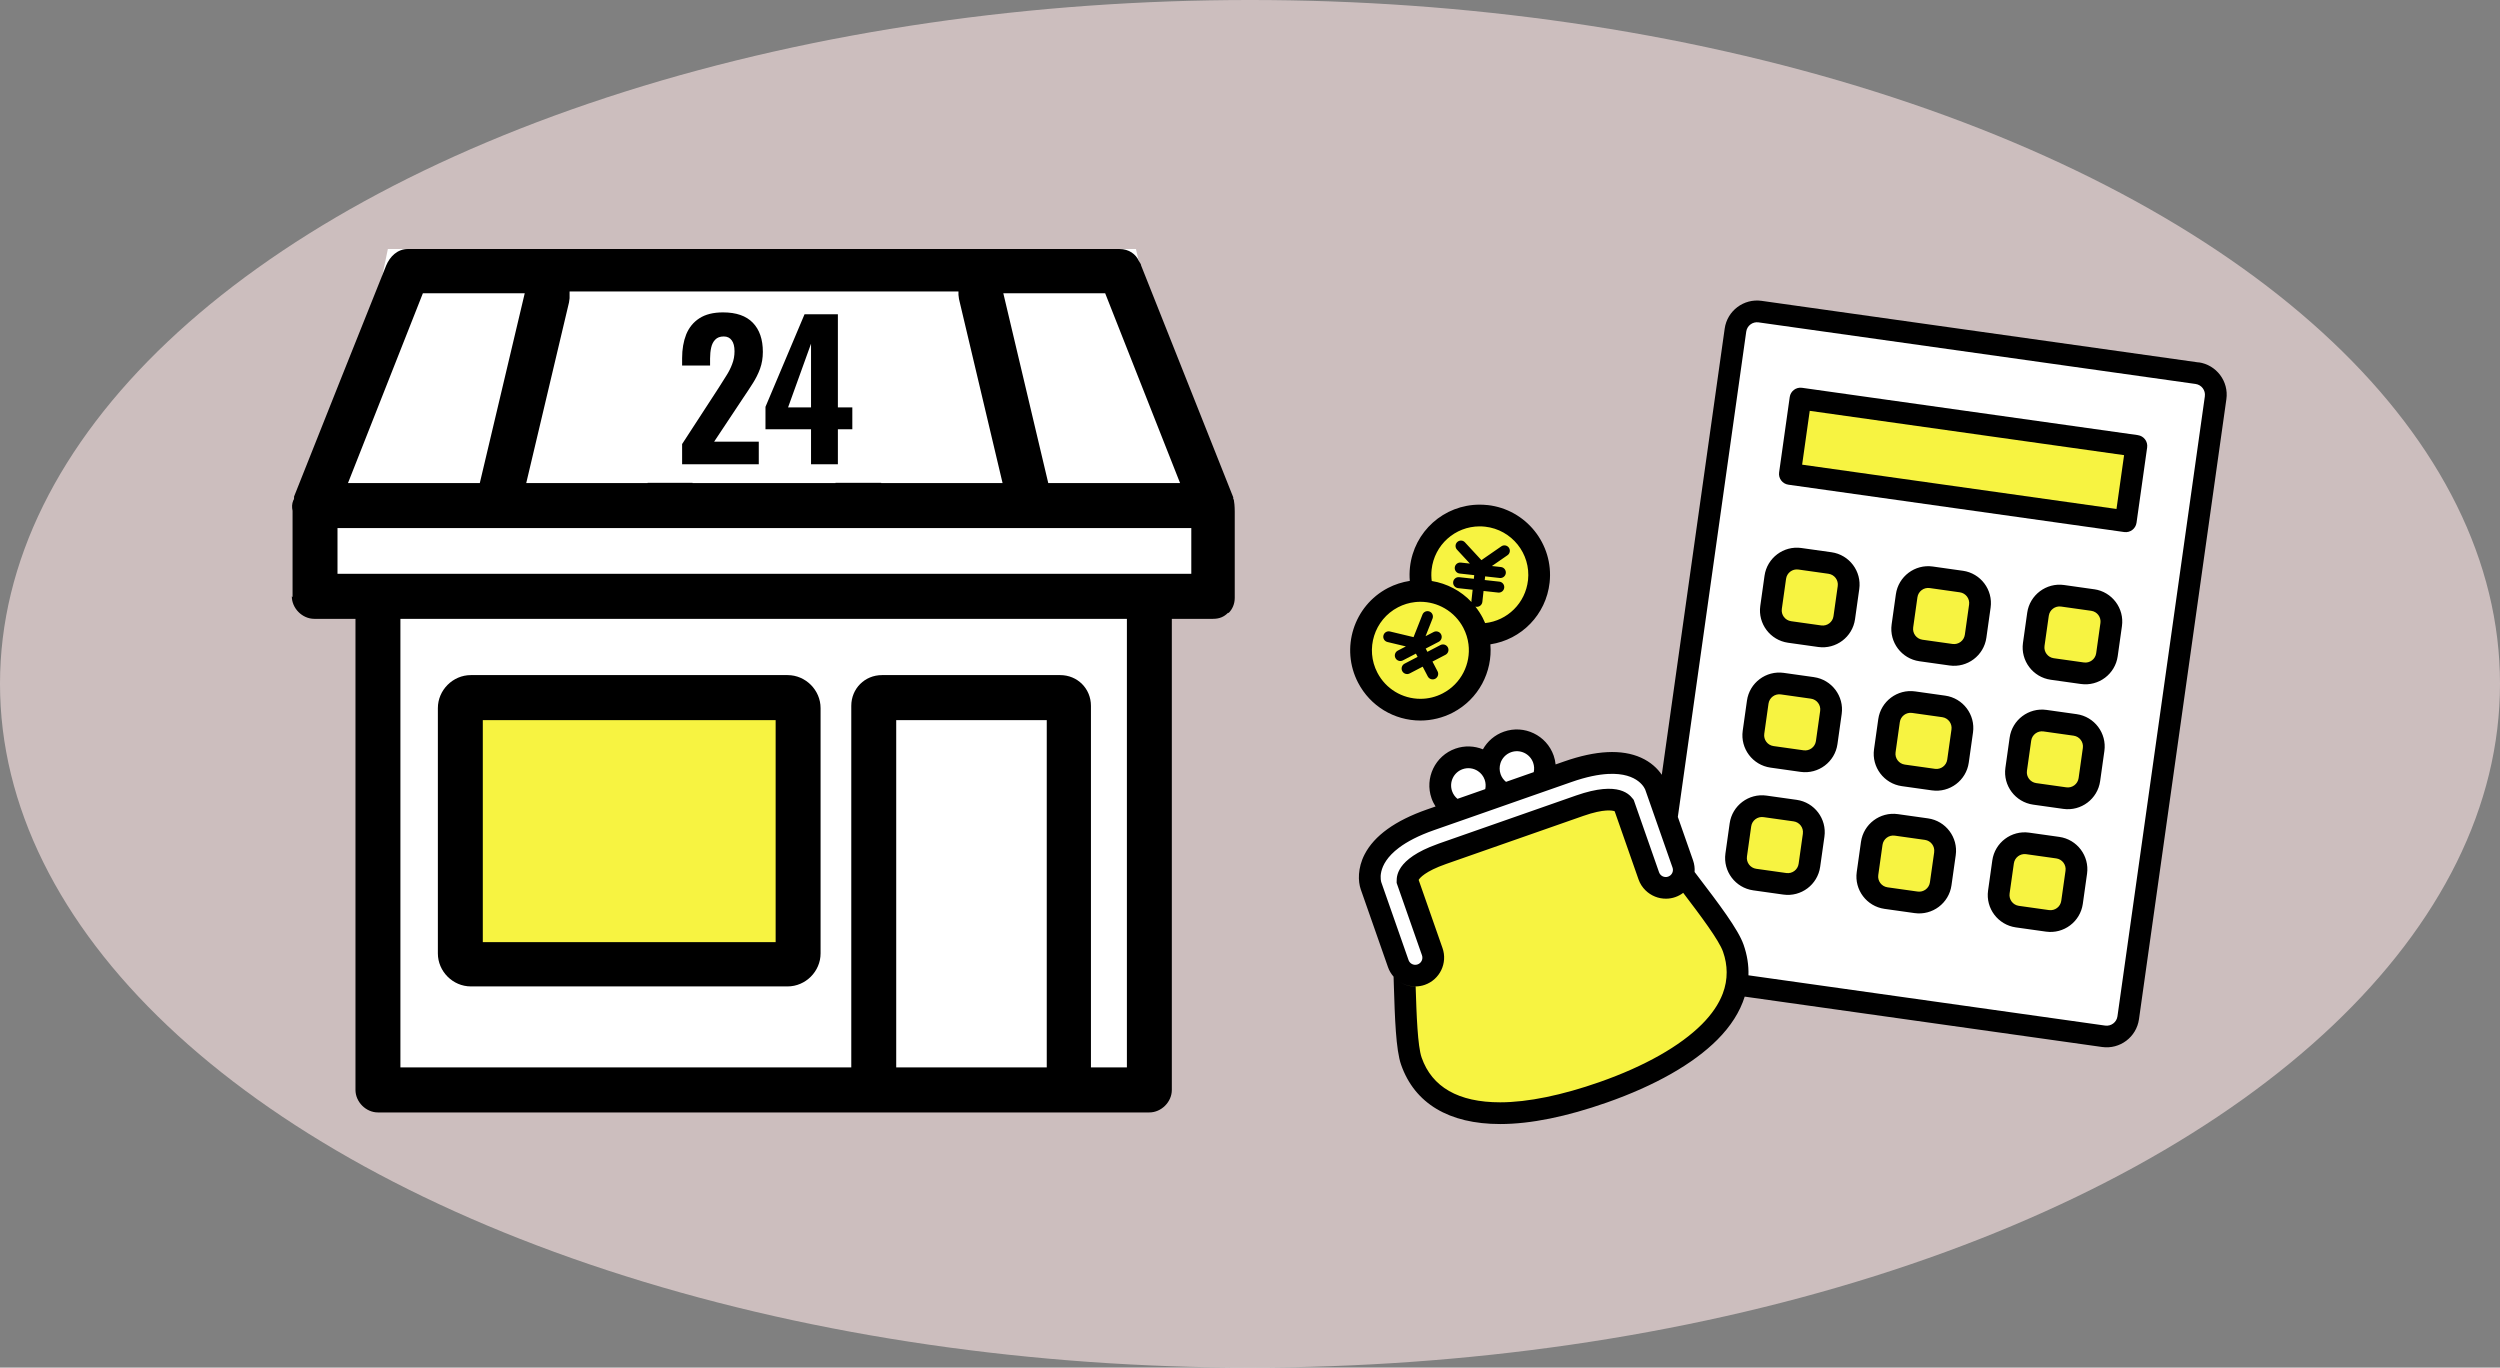
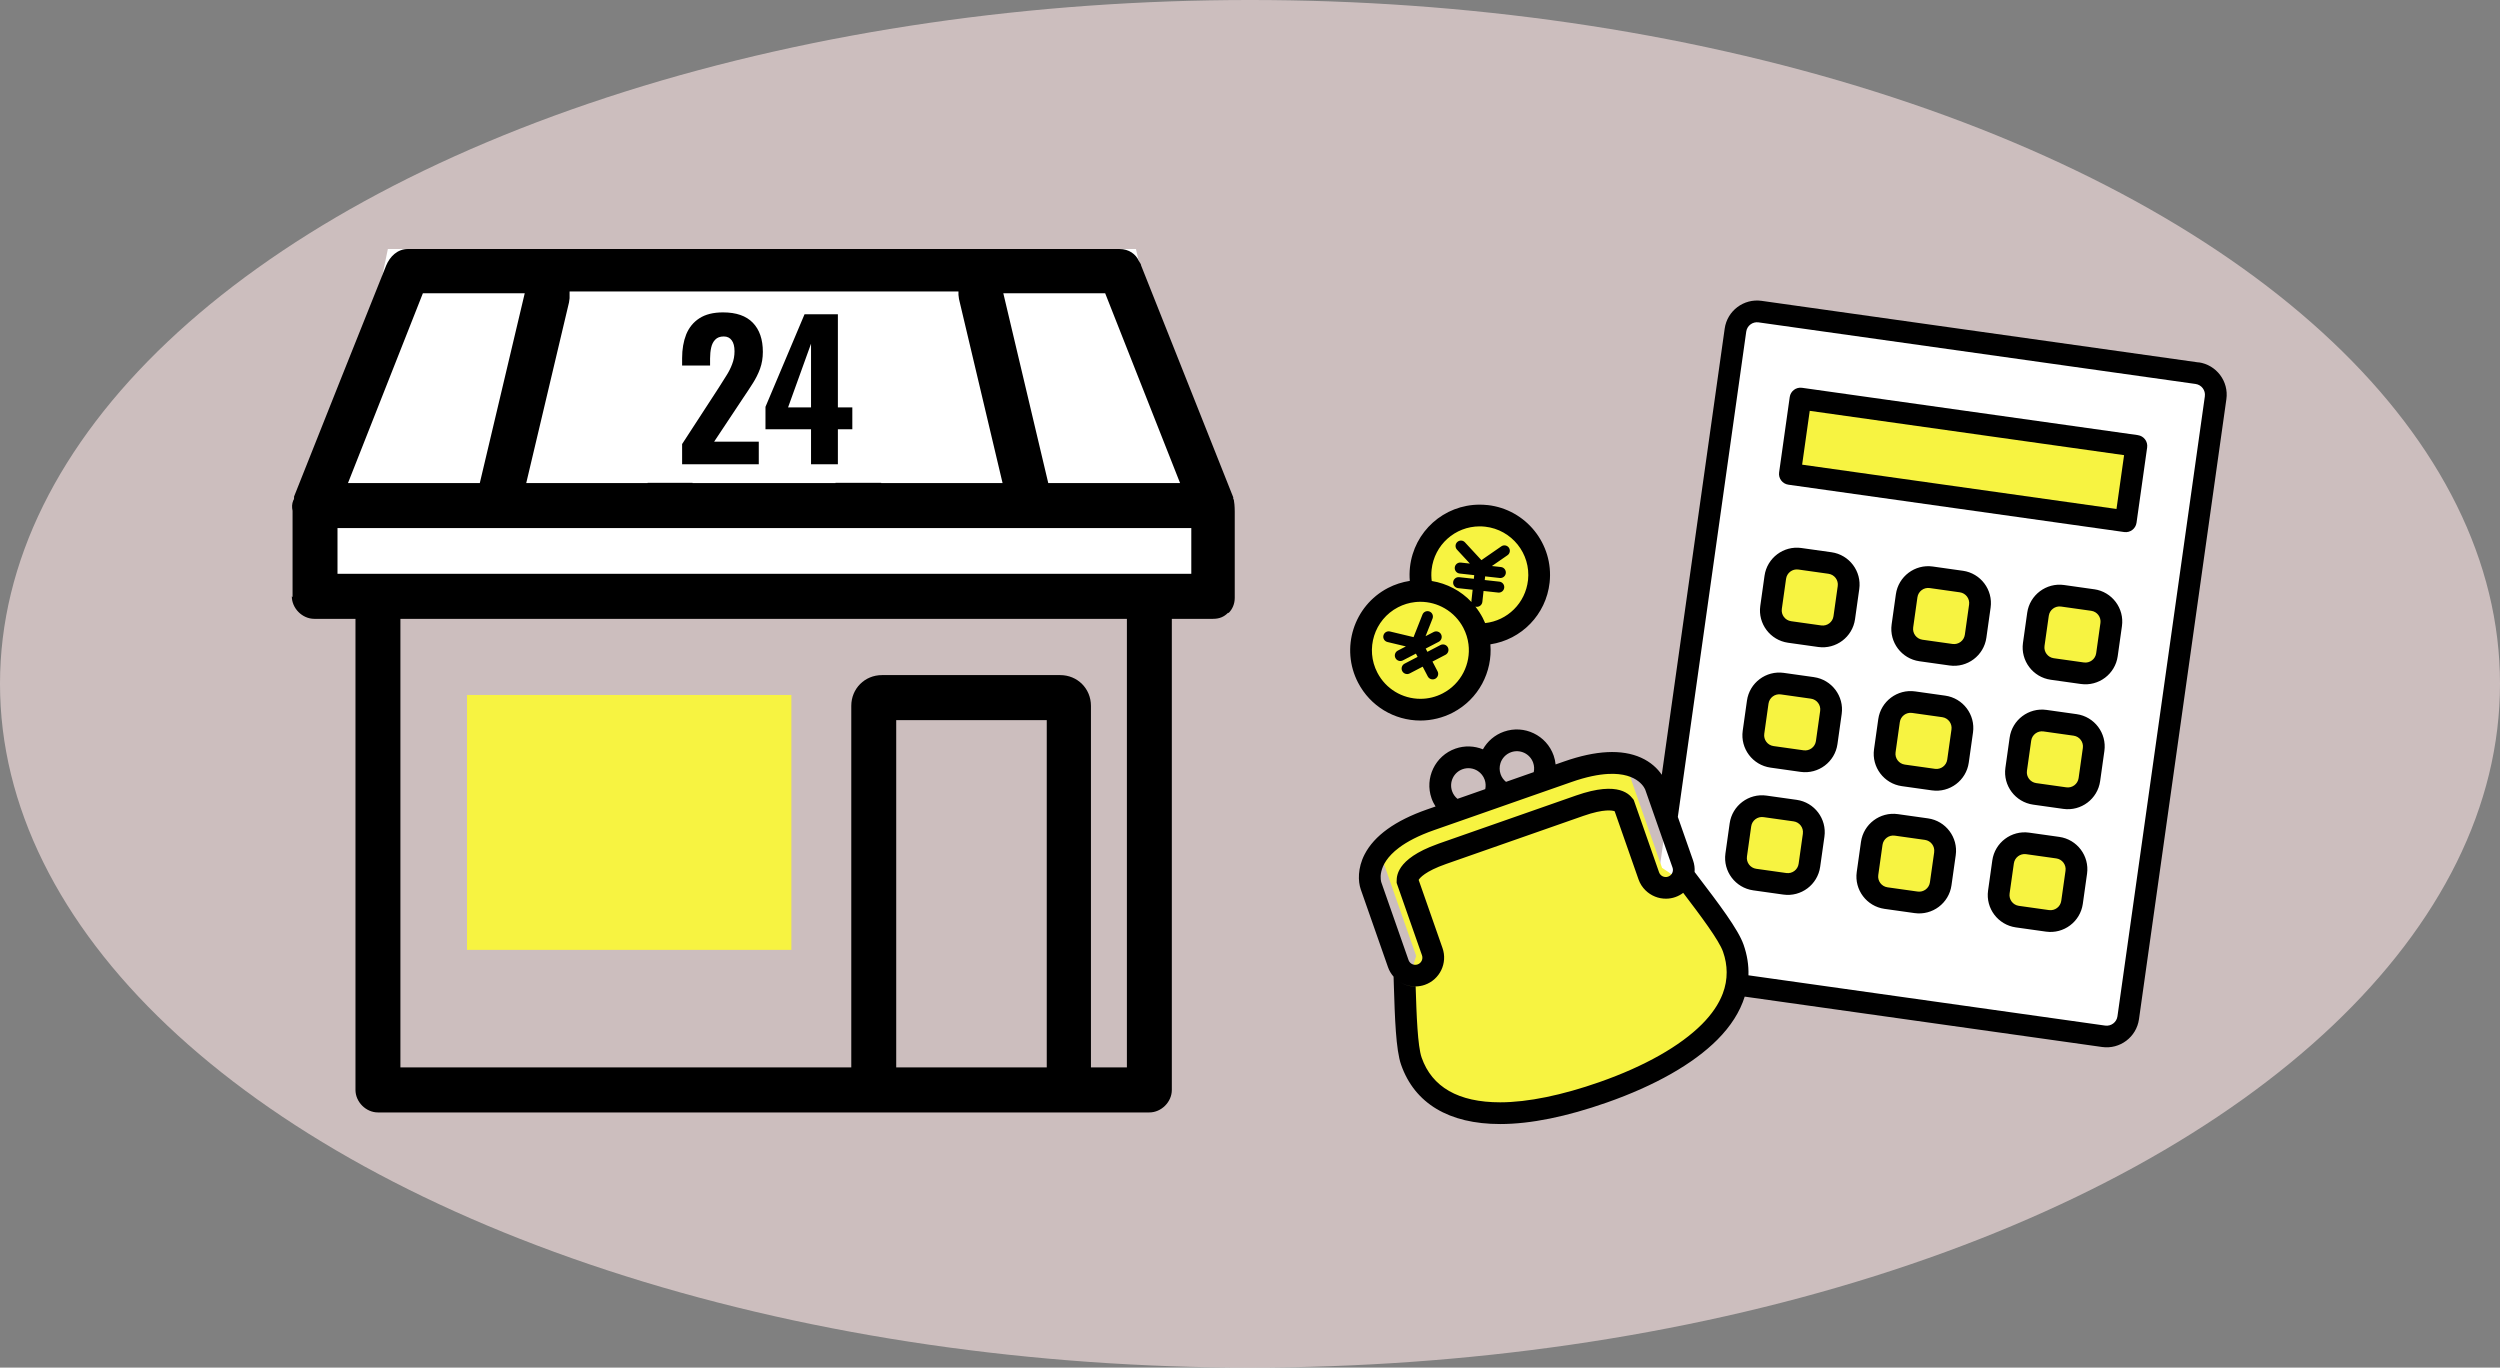
<svg xmlns="http://www.w3.org/2000/svg" width="574" height="314" viewBox="0 0 574 314" fill="none">
  <rect x="0" y="0" width="574" height="314" fill="#808080" stroke="none" />
  <ellipse cx="287" cy="157" rx="287" ry="157" fill="#FFE7E7" fill-opacity="0.6" />
  <g clip-path="url(#clip0_1_1847)">
-     <rect x="89.055" y="135.571" width="171.759" height="111.246" fill="white" />
    <path d="M89.054 57.172H260.813L278.63 135.573H72.752L89.054 57.172Z" fill="white" />
    <rect x="107.226" y="159.567" width="74.474" height="58.526" fill="#F7F341" />
    <path d="M67 136.918C67 139.673 69.407 142.085 72.159 142.085H81.617V250.249C81.617 253.005 84.024 255.416 86.775 255.416H263.894C266.645 255.416 269.052 253.005 269.052 250.249V142.085H278.51C280.058 142.085 281.09 141.568 281.949 140.707C281.949 140.707 281.949 140.707 282.121 140.707C282.981 139.846 283.497 138.64 283.497 137.262V117.455C283.497 117.455 283.497 115.905 283.325 115.044C283.325 115.044 283.325 114.699 283.153 114.527C283.153 114.527 283.153 114.355 283.153 114.182C276.103 96.442 269.052 78.702 262.002 60.961C262.002 60.617 261.658 60.272 261.486 59.928C260.798 58.378 259.251 57.172 257.015 57.172H93.654C91.246 57.172 89.527 58.895 88.667 60.961C81.617 78.529 74.566 96.27 67.516 114.01C67.516 114.01 67.516 114.182 67.516 114.355C67.516 114.355 67.516 114.699 67.344 114.871C67 115.733 67 116.421 67.172 117.283V137.09L67 136.918ZM130.969 67.334H152.292C151.088 81.802 149.884 96.442 148.681 110.91H120.823C124.263 96.442 127.702 81.802 131.141 67.334H130.969ZM219.872 67.334C223.311 81.802 226.75 96.442 230.19 110.91H202.332C201.128 96.442 199.925 81.802 198.721 67.334H220.044H219.872ZM191.843 110.91H158.998C160.202 96.442 161.406 81.802 162.609 67.334H188.231C189.435 81.802 190.639 96.442 191.843 110.91ZM114.289 121.244H273.523V131.751H77.49V121.244H114.289ZM240.335 245.082H205.771V165.337H240.335V245.082ZM243.602 155.002H202.504C198.549 155.002 195.454 158.103 195.454 162.064V245.082H91.934V142.085H258.735V245.082H250.481V162.064C250.481 158.103 247.385 155.002 243.43 155.002H243.602ZM253.748 67.334C259.423 81.802 265.269 96.442 270.944 110.91H240.679C237.24 96.442 233.801 81.802 230.361 67.334H253.748ZM97.093 67.334H120.479C117.04 81.802 113.601 96.442 110.162 110.91H79.897C85.572 96.442 91.418 81.802 97.093 67.334Z" fill="black" />
-     <path d="M180.839 155.002H108.1C103.973 155.002 100.534 158.447 100.534 162.581V218.902C100.534 223.036 103.973 226.481 108.1 226.481H180.839C184.966 226.481 188.405 223.036 188.405 218.902V162.581C188.405 158.447 184.966 155.002 180.839 155.002ZM178.088 216.319H110.852V165.337H178.088V216.319Z" fill="black" />
    <rect x="130.776" y="66.921" width="89.287" height="43.935" fill="white" />
    <path d="M156.613 106.59V101.955L164.989 89.073C165.613 88.109 166.194 87.188 166.733 86.309C167.3 85.43 167.753 84.537 168.093 83.63C168.462 82.695 168.646 81.703 168.646 80.654C168.646 79.549 168.433 78.712 168.008 78.145C167.583 77.55 166.974 77.252 166.18 77.252C165.33 77.252 164.678 77.493 164.224 77.975C163.771 78.429 163.459 79.038 163.289 79.804C163.119 80.569 163.034 81.405 163.034 82.312V83.928H156.613V82.227C156.613 80.186 156.925 78.372 157.549 76.785C158.201 75.198 159.207 73.965 160.568 73.086C161.956 72.179 163.771 71.725 166.01 71.725C169.043 71.725 171.325 72.519 172.855 74.106C174.386 75.694 175.151 77.919 175.151 80.781C175.151 82.17 174.939 83.46 174.513 84.651C174.088 85.813 173.521 86.947 172.813 88.052C172.132 89.129 171.395 90.249 170.602 91.411L163.969 101.403H174.216V106.59H156.613ZM186.213 106.59V98.554H175.753V93.409L184.725 72.15H192.378V93.537H195.694V98.554H192.378V106.59H186.213ZM180.941 93.537H186.213V78.911L180.941 93.537Z" fill="black" />
  </g>
  <path d="M488.637 233.702C488.253 236.422 485.717 238.329 482.996 237.95L382.644 223.802C379.924 223.417 378.017 220.881 378.396 218.16L398.465 75.793C398.85 73.072 401.386 71.165 404.107 71.545L504.458 85.688C507.179 86.072 509.086 88.609 508.707 91.329L488.637 233.702Z" fill="white" />
  <path d="M454.568 139.156L453.595 146.076C453.21 148.796 450.674 150.703 447.953 150.324L441.034 149.351C438.313 148.966 436.406 146.43 436.786 143.709L437.759 136.79C438.143 134.069 440.68 132.162 443.4 132.541L450.32 133.515C453.041 133.899 454.948 136.435 454.568 139.156ZM416.127 157.937L409.208 156.964C406.487 156.579 403.951 158.492 403.566 161.212L402.593 168.132C402.208 170.853 404.121 173.389 406.841 173.773L413.761 174.747C416.482 175.131 419.018 173.219 419.402 170.498L420.376 163.579C420.76 160.858 418.848 158.322 416.127 157.937ZM476.435 166.439L469.515 165.461C466.795 165.076 464.259 166.989 463.874 169.709L462.901 176.629C462.516 179.35 464.428 181.886 467.149 182.27L474.069 183.244C476.789 183.628 479.325 181.716 479.71 178.995L480.683 172.076C481.068 169.36 479.156 166.819 476.435 166.434V166.439ZM442.307 190.368L435.388 189.394C432.667 189.01 430.131 190.922 429.746 193.643L428.773 200.562C428.388 203.283 430.3 205.819 433.021 206.204L439.941 207.177C442.662 207.561 445.198 205.649 445.582 202.929L446.556 196.009C446.94 193.288 445.028 190.752 442.307 190.368Z" fill="#F7F341" />
  <path d="M423.436 141.827C423.051 144.548 420.515 146.455 417.794 146.076L410.875 145.102C408.154 144.718 406.247 142.182 406.626 139.461L407.6 132.541C407.984 129.821 410.521 127.908 413.241 128.293L420.161 129.266C422.882 129.651 424.789 132.187 424.409 134.908L423.436 141.827ZM484.722 143.41C485.106 140.689 483.194 138.153 480.473 137.768L473.554 136.795C470.833 136.41 468.297 138.323 467.913 141.043L466.939 147.963C466.555 150.684 468.467 153.22 471.188 153.604L478.107 154.578C480.828 154.962 483.364 153.05 483.748 150.329L484.722 143.41ZM450.524 167.832C450.909 165.112 448.997 162.575 446.276 162.191L439.356 161.217C436.636 160.833 434.099 162.745 433.715 165.466L432.742 172.385C432.357 175.106 434.269 177.642 436.99 178.027L443.909 179C446.63 179.385 449.166 177.473 449.551 174.752L450.524 167.832ZM416.397 191.761C416.781 189.04 414.869 186.504 412.148 186.119L405.229 185.146C402.508 184.761 399.972 186.674 399.587 189.394L398.614 196.314C398.229 199.035 400.141 201.571 402.862 201.955L409.782 202.929C412.502 203.313 415.039 201.401 415.423 198.68L416.397 191.761ZM476.709 200.263C477.094 197.542 475.182 195.006 472.461 194.621L465.541 193.648C462.82 193.263 460.284 195.176 459.9 197.896L458.921 204.816C458.537 207.537 460.449 210.073 463.17 210.457L470.089 211.431C472.81 211.815 475.346 209.903 475.731 207.182L476.704 200.263H476.709ZM490.508 102.383L413.391 91.514L410.955 108.818L488.072 119.686L490.508 102.383Z" fill="#F7F341" />
  <path d="M381.61 199.269L373.073 174.896L316.479 194.711L325.151 219.483C322.261 228.25 321.841 237.296 324.048 243.596C329.07 257.944 347.632 257.904 368.046 250.755C388.454 243.606 402.987 232.059 397.965 217.711C395.713 211.286 389.558 204.341 381.61 199.264V199.269Z" fill="#F7F341" />
-   <path d="M386.369 198.361L380.118 180.508C379.988 180.128 376.688 171.332 359.989 177.178L354.093 179.245C354.812 177.752 354.962 175.99 354.373 174.307C353.194 170.947 349.5 169.17 346.14 170.343C343.659 171.212 342.046 173.449 341.842 175.91C340.144 174.113 337.488 173.374 335.007 174.242C331.642 175.421 329.865 179.115 331.043 182.475C331.632 184.157 332.85 185.44 334.338 186.159L328.442 188.221C311.743 194.067 314.658 203.003 314.788 203.383L321.039 221.236C321.792 223.387 324.154 224.525 326.305 223.772C328.457 223.018 329.595 220.656 328.842 218.505L323.165 202.294C323.22 199.424 327.534 197.307 331.173 196.034L362.72 184.991C366.359 183.718 371.052 182.675 372.884 184.891L378.561 201.101C379.314 203.253 381.676 204.391 383.827 203.637C385.979 202.884 387.117 200.522 386.364 198.37L386.369 198.361ZM343.574 180.872C344.123 181.451 344.762 181.921 345.471 182.265L342.96 183.144C343.299 182.435 343.509 181.666 343.574 180.872Z" fill="white" />
  <path d="M446.631 159.72L439.712 158.746C435.623 158.172 431.829 161.028 431.25 165.116L430.276 172.036C429.702 176.125 432.558 179.919 436.646 180.498L443.566 181.471C447.654 182.051 451.449 179.19 452.028 175.101L453.001 168.182C453.575 164.093 450.72 160.299 446.631 159.72ZM448.059 167.483L447.085 174.402C446.896 175.765 445.628 176.719 444.265 176.524L437.345 175.55C435.982 175.356 435.029 174.093 435.223 172.73L436.197 165.81C436.387 164.447 437.655 163.494 439.018 163.689L445.937 164.662C447.3 164.852 448.254 166.12 448.059 167.483ZM450.675 131.049L443.755 130.07C439.667 129.496 435.872 132.352 435.293 136.44L434.32 143.36C433.741 147.448 436.601 151.243 440.69 151.822L447.61 152.795C451.698 153.374 455.492 150.514 456.072 146.425L457.045 139.506C457.619 135.417 454.764 131.623 450.675 131.044V131.049ZM452.103 138.812L451.129 145.731C450.939 147.094 449.671 148.048 448.308 147.853L441.389 146.879C440.026 146.685 439.073 145.422 439.267 144.059L440.241 137.139C440.431 135.776 441.699 134.823 443.061 135.018L449.981 135.996C451.344 136.186 452.297 137.454 452.103 138.817V138.812ZM472.816 192.15L465.897 191.177C461.808 190.602 458.014 193.458 457.434 197.547L456.461 204.466C455.882 208.555 458.742 212.349 462.831 212.928L469.751 213.902C473.839 214.476 477.634 211.62 478.213 207.532L479.186 200.612C479.76 196.523 476.905 192.729 472.816 192.15ZM474.244 199.913L473.265 206.833C473.076 208.196 471.807 209.149 470.445 208.954L463.525 207.981C462.162 207.791 461.209 206.523 461.403 205.16L462.382 198.241C462.572 196.878 463.84 195.924 465.203 196.119L472.122 197.093C473.485 197.282 474.438 198.55 474.244 199.913ZM442.662 187.897L435.743 186.923C431.654 186.349 427.86 189.205 427.281 193.293L426.307 200.213C425.728 204.301 428.589 208.096 432.677 208.675L439.597 209.648C443.686 210.222 447.48 207.367 448.059 203.278L449.037 196.359C449.611 192.27 446.756 188.476 442.667 187.897H442.662ZM444.09 195.66L443.111 202.579C442.922 203.942 441.654 204.896 440.291 204.701L433.371 203.727C432.008 203.533 431.055 202.27 431.25 200.907L432.223 193.987C432.413 192.624 433.681 191.671 435.044 191.866L441.963 192.839C443.326 193.029 444.28 194.297 444.085 195.66H444.09ZM416.482 155.466L409.563 154.493C405.474 153.914 401.68 156.774 401.101 160.863L400.127 167.782C399.553 171.871 402.409 175.665 406.497 176.244L413.417 177.223C417.506 177.797 421.3 174.941 421.879 170.853L422.852 163.933C423.427 159.845 420.571 156.05 416.482 155.471V155.466ZM417.91 163.229L416.936 170.149C416.742 171.512 415.479 172.465 414.116 172.271L407.196 171.297C405.833 171.107 404.88 169.839 405.075 168.476L406.048 161.557C406.243 160.194 407.506 159.24 408.869 159.435L415.788 160.414C417.151 160.603 418.105 161.871 417.91 163.234V163.229ZM476.795 163.968L469.875 162.995C465.787 162.421 461.993 165.276 461.413 169.365L460.44 176.284C459.866 180.373 462.721 184.167 466.81 184.746L473.73 185.72C477.818 186.299 481.612 183.438 482.192 179.35L483.165 172.43C483.744 168.342 480.884 164.547 476.795 163.968ZM478.223 171.731L477.249 178.651C477.059 180.014 475.791 180.967 474.428 180.772L467.509 179.799C466.146 179.604 465.193 178.341 465.387 176.978L466.361 170.059C466.556 168.696 467.819 167.742 469.182 167.937L476.101 168.911C477.464 169.105 478.417 170.368 478.223 171.731ZM412.513 183.643L405.594 182.67C401.505 182.095 397.711 184.951 397.132 189.04L396.158 195.959C395.584 200.048 398.44 203.842 402.529 204.421L409.448 205.395C413.537 205.974 417.331 203.113 417.91 199.025L418.888 192.105C419.463 188.016 416.607 184.222 412.518 183.643H412.513ZM413.941 191.406L412.963 198.326C412.773 199.689 411.505 200.642 410.142 200.447L403.222 199.474C401.86 199.279 400.906 198.016 401.101 196.653L402.074 189.734C402.264 188.371 403.532 187.417 404.895 187.612L411.814 188.586C413.177 188.775 414.131 190.043 413.936 191.406H413.941ZM504.807 83.217L404.451 69.073C400.362 68.499 396.568 71.355 395.989 75.444L381.546 177.892C380.582 176.459 379.014 174.961 376.763 173.953C372.355 171.981 366.434 172.275 359.155 174.822L357.168 175.516C357.098 174.837 356.958 174.153 356.719 173.479C355.086 168.816 349.964 166.35 345.306 167.987C343.174 168.736 341.507 170.214 340.478 172.041C338.531 171.252 336.305 171.137 334.173 171.881C329.51 173.514 327.049 178.636 328.682 183.294C328.916 183.968 329.236 184.592 329.605 185.166L327.618 185.86C320.344 188.406 315.532 191.875 313.315 196.164C311.693 199.309 311.797 202.379 312.431 204.202L318.682 222.054C318.971 222.883 319.411 223.612 319.96 224.236C321.233 225.684 323.09 226.512 325.027 226.488C325.726 226.478 326.435 226.363 327.134 226.118C330.584 224.91 332.411 221.121 331.198 217.671L325.721 202.025C325.971 201.606 327.174 200.068 332.001 198.376L341.277 195.126L354.267 190.577L363.543 187.327C368.361 185.64 370.263 186.089 370.727 186.264L376.204 201.905C376.548 202.889 377.107 203.737 377.806 204.421C379.069 205.664 380.787 206.368 382.579 206.338C383.268 206.328 383.967 206.214 384.656 205.969C385.325 205.734 385.929 205.405 386.463 204.995C390.417 210.192 394.676 215.854 395.609 218.52C396.163 220.097 396.433 221.66 396.443 223.203C396.453 224.865 396.163 226.503 395.549 228.12C394.641 230.521 393.048 232.868 390.777 235.154C385.789 240.157 377.642 244.804 367.223 248.454C358.696 251.439 350.818 253.092 344.442 253.092C334.842 253.092 328.776 249.587 326.41 242.823C325.481 240.177 325.237 232.988 325.032 226.508C323.095 226.532 321.238 225.679 319.965 224.236C319.985 224.845 320.005 225.439 320.02 226.038C320.259 233.711 320.484 241.025 321.697 244.475C324.797 253.331 332.665 258.079 344.442 258.079C351.472 258.079 359.689 256.377 368.87 253.162C379.998 249.268 388.795 244.245 394.311 238.709C397.416 235.594 399.508 232.269 400.586 228.824L482.646 240.391C486.735 240.97 490.529 238.11 491.108 234.021L511.177 91.649C511.751 87.56 508.896 83.766 504.807 83.187V83.217ZM344.497 175.246C344.862 174.098 345.74 173.129 346.964 172.7C349.03 171.976 351.292 173.064 352.016 175.131C352.265 175.85 352.295 176.589 352.146 177.283L349.889 178.072L346.045 179.42L345.775 179.514C345.226 179.065 344.787 178.471 344.537 177.752C344.243 176.908 344.253 176.035 344.502 175.246H344.497ZM335.831 176.599C337.054 176.17 338.347 176.379 339.345 177.048C340.034 177.507 340.588 178.186 340.883 179.03C341.132 179.749 341.162 180.488 341.013 181.182L340.743 181.277L336.899 182.625L334.637 183.413C334.088 182.964 333.649 182.37 333.399 181.651C332.675 179.584 333.764 177.323 335.831 176.599ZM383.443 201.036C383.403 201.066 383.363 201.091 383.318 201.116C383.223 201.176 383.118 201.236 383.003 201.276C382.15 201.576 381.216 201.126 380.917 200.273L379.119 195.136L379.109 195.106L375.1 183.653C374.591 183.134 372.789 179.37 363.643 182.071C363.089 182.235 362.51 182.42 361.896 182.635L352.62 185.885L339.63 190.433L330.354 193.683C329.62 193.942 328.946 194.202 328.317 194.467C319.83 198.026 320.744 202.005 320.669 202.719L324.408 213.403L326.49 219.343C326.789 220.197 326.34 221.131 325.486 221.43C325.282 221.5 325.072 221.53 324.867 221.52C324.218 221.49 323.624 221.076 323.4 220.427L317.803 204.446L317.149 202.574C317.139 202.544 315.796 198.705 321.208 194.636C323.03 193.268 325.611 191.875 329.276 190.592L334.298 188.835L338.551 187.347L344.662 185.206L345.431 184.936L351.542 182.794L355.795 181.307L360.817 179.549C364.262 178.341 367.018 177.812 369.229 177.697C376.349 177.328 377.751 181.317 377.761 181.347L378.795 184.297L380.118 188.076L383.712 198.341L384.012 199.194C384.256 199.888 384.002 200.627 383.443 201.041V201.036ZM506.235 90.98L486.166 233.352C485.976 234.715 484.708 235.668 483.345 235.474L401.445 223.931C401.52 221.61 401.151 219.254 400.322 216.892C399.079 213.343 394.586 207.437 389.823 201.186C389.578 200.862 389.329 200.532 389.079 200.208C389.144 199.329 389.034 198.425 388.725 197.542L385.23 187.567L400.936 76.138C401.131 74.775 402.394 73.821 403.757 74.016L504.108 88.159C505.471 88.354 506.425 89.617 506.23 90.98H506.235ZM420.516 126.795L413.597 125.822C409.508 125.247 405.714 128.103 405.135 132.192L404.161 139.111C403.587 143.2 406.443 146.994 410.531 147.573L417.451 148.547C421.539 149.121 425.334 146.265 425.913 142.177L426.886 135.257C427.46 131.168 424.605 127.374 420.516 126.795ZM421.944 134.558L420.97 141.478C420.781 142.841 419.513 143.794 418.15 143.599L411.23 142.626C409.867 142.431 408.914 141.168 409.108 139.805L410.082 132.886C410.272 131.523 411.54 130.569 412.903 130.764L419.822 131.738C421.185 131.932 422.139 133.195 421.944 134.558ZM480.829 135.297L473.909 134.319C469.821 133.744 466.026 136.6 465.447 140.689L464.474 147.608C463.9 151.697 466.755 155.491 470.844 156.07L477.763 157.044C481.852 157.623 485.646 154.762 486.225 150.674L487.199 143.754C487.778 139.665 484.917 135.871 480.829 135.292V135.297ZM482.257 143.06L481.283 149.98C481.093 151.343 479.825 152.296 478.462 152.101L471.543 151.128C470.18 150.938 469.226 149.67 469.421 148.307L470.4 141.388C470.589 140.025 471.857 139.071 473.22 139.266L480.14 140.24C481.503 140.429 482.456 141.697 482.261 143.06H482.257ZM490.858 99.906L413.741 89.038C412.378 88.843 411.115 89.797 410.921 91.16L408.484 108.463C408.29 109.826 409.243 111.089 410.606 111.284L487.723 122.157C489.086 122.347 490.349 121.398 490.544 120.035L492.985 102.732C493.175 101.369 492.226 100.106 490.863 99.911L490.858 99.906ZM485.946 116.86L413.771 106.686L415.514 94.33L487.688 104.504L485.946 116.865V116.86Z" fill="black" />
  <path d="M341.252 118.448C333.769 117.624 327.034 123.021 326.21 130.505C326.011 132.302 326.175 134.049 326.64 135.692C324.353 135.602 322.012 136.086 319.835 137.219C313.155 140.694 310.559 148.926 314.034 155.601C317.509 162.281 325.741 164.877 332.421 161.402C338.257 158.367 340.973 151.702 339.25 145.616C346.335 145.891 352.525 140.644 353.309 133.49C354.133 126.006 348.736 119.272 341.252 118.448Z" fill="#F7F341" />
  <path d="M341.522 115.967C340.933 115.902 340.334 115.867 339.745 115.867C331.518 115.867 324.633 122.042 323.73 130.23C323.615 131.283 323.6 132.337 323.69 133.37C321.952 133.64 320.255 134.184 318.682 134.998C310.794 139.101 307.714 148.861 311.818 156.749C314.604 162.106 320.09 165.436 326.136 165.436C328.707 165.436 331.273 164.807 333.57 163.614C339.51 160.524 342.721 154.228 342.191 147.938C349.315 146.865 354.977 141.128 355.791 133.755C356.764 124.913 350.364 116.93 341.522 115.957V115.967ZM331.263 159.191C329.656 160.024 327.933 160.449 326.136 160.449C321.962 160.449 318.173 158.152 316.246 154.448C313.41 149.001 315.537 142.267 320.984 139.431C322.222 138.787 323.53 138.392 324.883 138.243C325.287 138.198 325.697 138.173 326.111 138.173C328.118 138.173 330.03 138.707 331.692 139.671C332.616 140.205 333.46 140.864 334.199 141.647C334.903 142.391 335.507 143.235 335.996 144.174C336.62 145.377 337.004 146.645 337.164 147.918C337.728 152.406 335.502 156.984 331.258 159.191H331.263ZM350.828 133.215C350.249 138.462 346.115 142.506 340.988 143.06C340.818 142.661 340.639 142.262 340.434 141.867C339.95 140.939 339.381 140.075 338.747 139.276C338.812 139.296 338.881 139.311 338.951 139.321C339.645 139.396 340.269 138.897 340.349 138.203L340.624 135.687L343.979 136.056C344.673 136.131 345.297 135.632 345.371 134.938C345.446 134.244 344.947 133.62 344.253 133.545L340.898 133.175L340.988 132.337L344.343 132.706C345.037 132.781 345.661 132.282 345.736 131.588C345.811 130.894 345.312 130.27 344.618 130.19L342.541 129.96L346.125 127.479C346.689 127.09 346.829 126.316 346.44 125.752C346.05 125.188 345.277 125.048 344.712 125.437L340.13 128.607L336.345 124.514C335.881 124.009 335.097 123.98 334.593 124.444C334.089 124.908 334.059 125.697 334.523 126.196L337.484 129.396L335.407 129.167C334.713 129.092 334.089 129.591 334.014 130.285C333.939 130.979 334.438 131.603 335.132 131.683L338.482 132.052L338.392 132.891L335.037 132.521C334.343 132.447 333.719 132.946 333.644 133.64C333.57 134.334 334.069 134.958 334.763 135.038L338.118 135.407L337.843 137.923C337.833 138.023 337.838 138.123 337.848 138.218C335.437 135.662 332.237 133.964 328.727 133.395C328.617 132.536 328.602 131.658 328.697 130.774C329.321 125.118 334.069 120.854 339.75 120.854C340.159 120.854 340.574 120.879 340.983 120.924C347.084 121.598 351.507 127.11 350.833 133.21L350.828 133.215ZM332.426 148.632C332.751 149.251 332.506 150.015 331.887 150.339L328.897 151.897L330.065 154.138C330.389 154.757 330.145 155.521 329.526 155.846C328.907 156.17 328.143 155.926 327.818 155.307L326.65 153.065L323.66 154.623C323.041 154.947 322.277 154.703 321.952 154.083C321.628 153.464 321.872 152.701 322.491 152.376L325.482 150.818L325.093 150.07L322.102 151.627C321.483 151.952 320.719 151.707 320.395 151.088C320.07 150.469 320.315 149.705 320.934 149.381L322.791 148.417L318.553 147.404C317.884 147.244 317.474 146.575 317.634 145.906C317.794 145.237 318.463 144.828 319.132 144.987L324.553 146.285L326.545 141.238L326.6 141.103C326.855 140.464 327.574 140.155 328.213 140.404C328.852 140.654 329.161 141.378 328.912 142.017L328.363 143.41L327.309 146.071L329.166 145.107C329.785 144.783 330.549 145.027 330.874 145.646C331.198 146.265 330.954 147.029 330.334 147.354L327.344 148.911L327.733 149.66L330.724 148.103C331.343 147.778 332.107 148.023 332.431 148.642L332.426 148.632Z" fill="black" />
  <defs>
    <clipPath id="clip0_1_1847">
      <rect width="216.841" height="198.416" fill="white" transform="translate(67 57)" />
    </clipPath>
  </defs>
</svg>